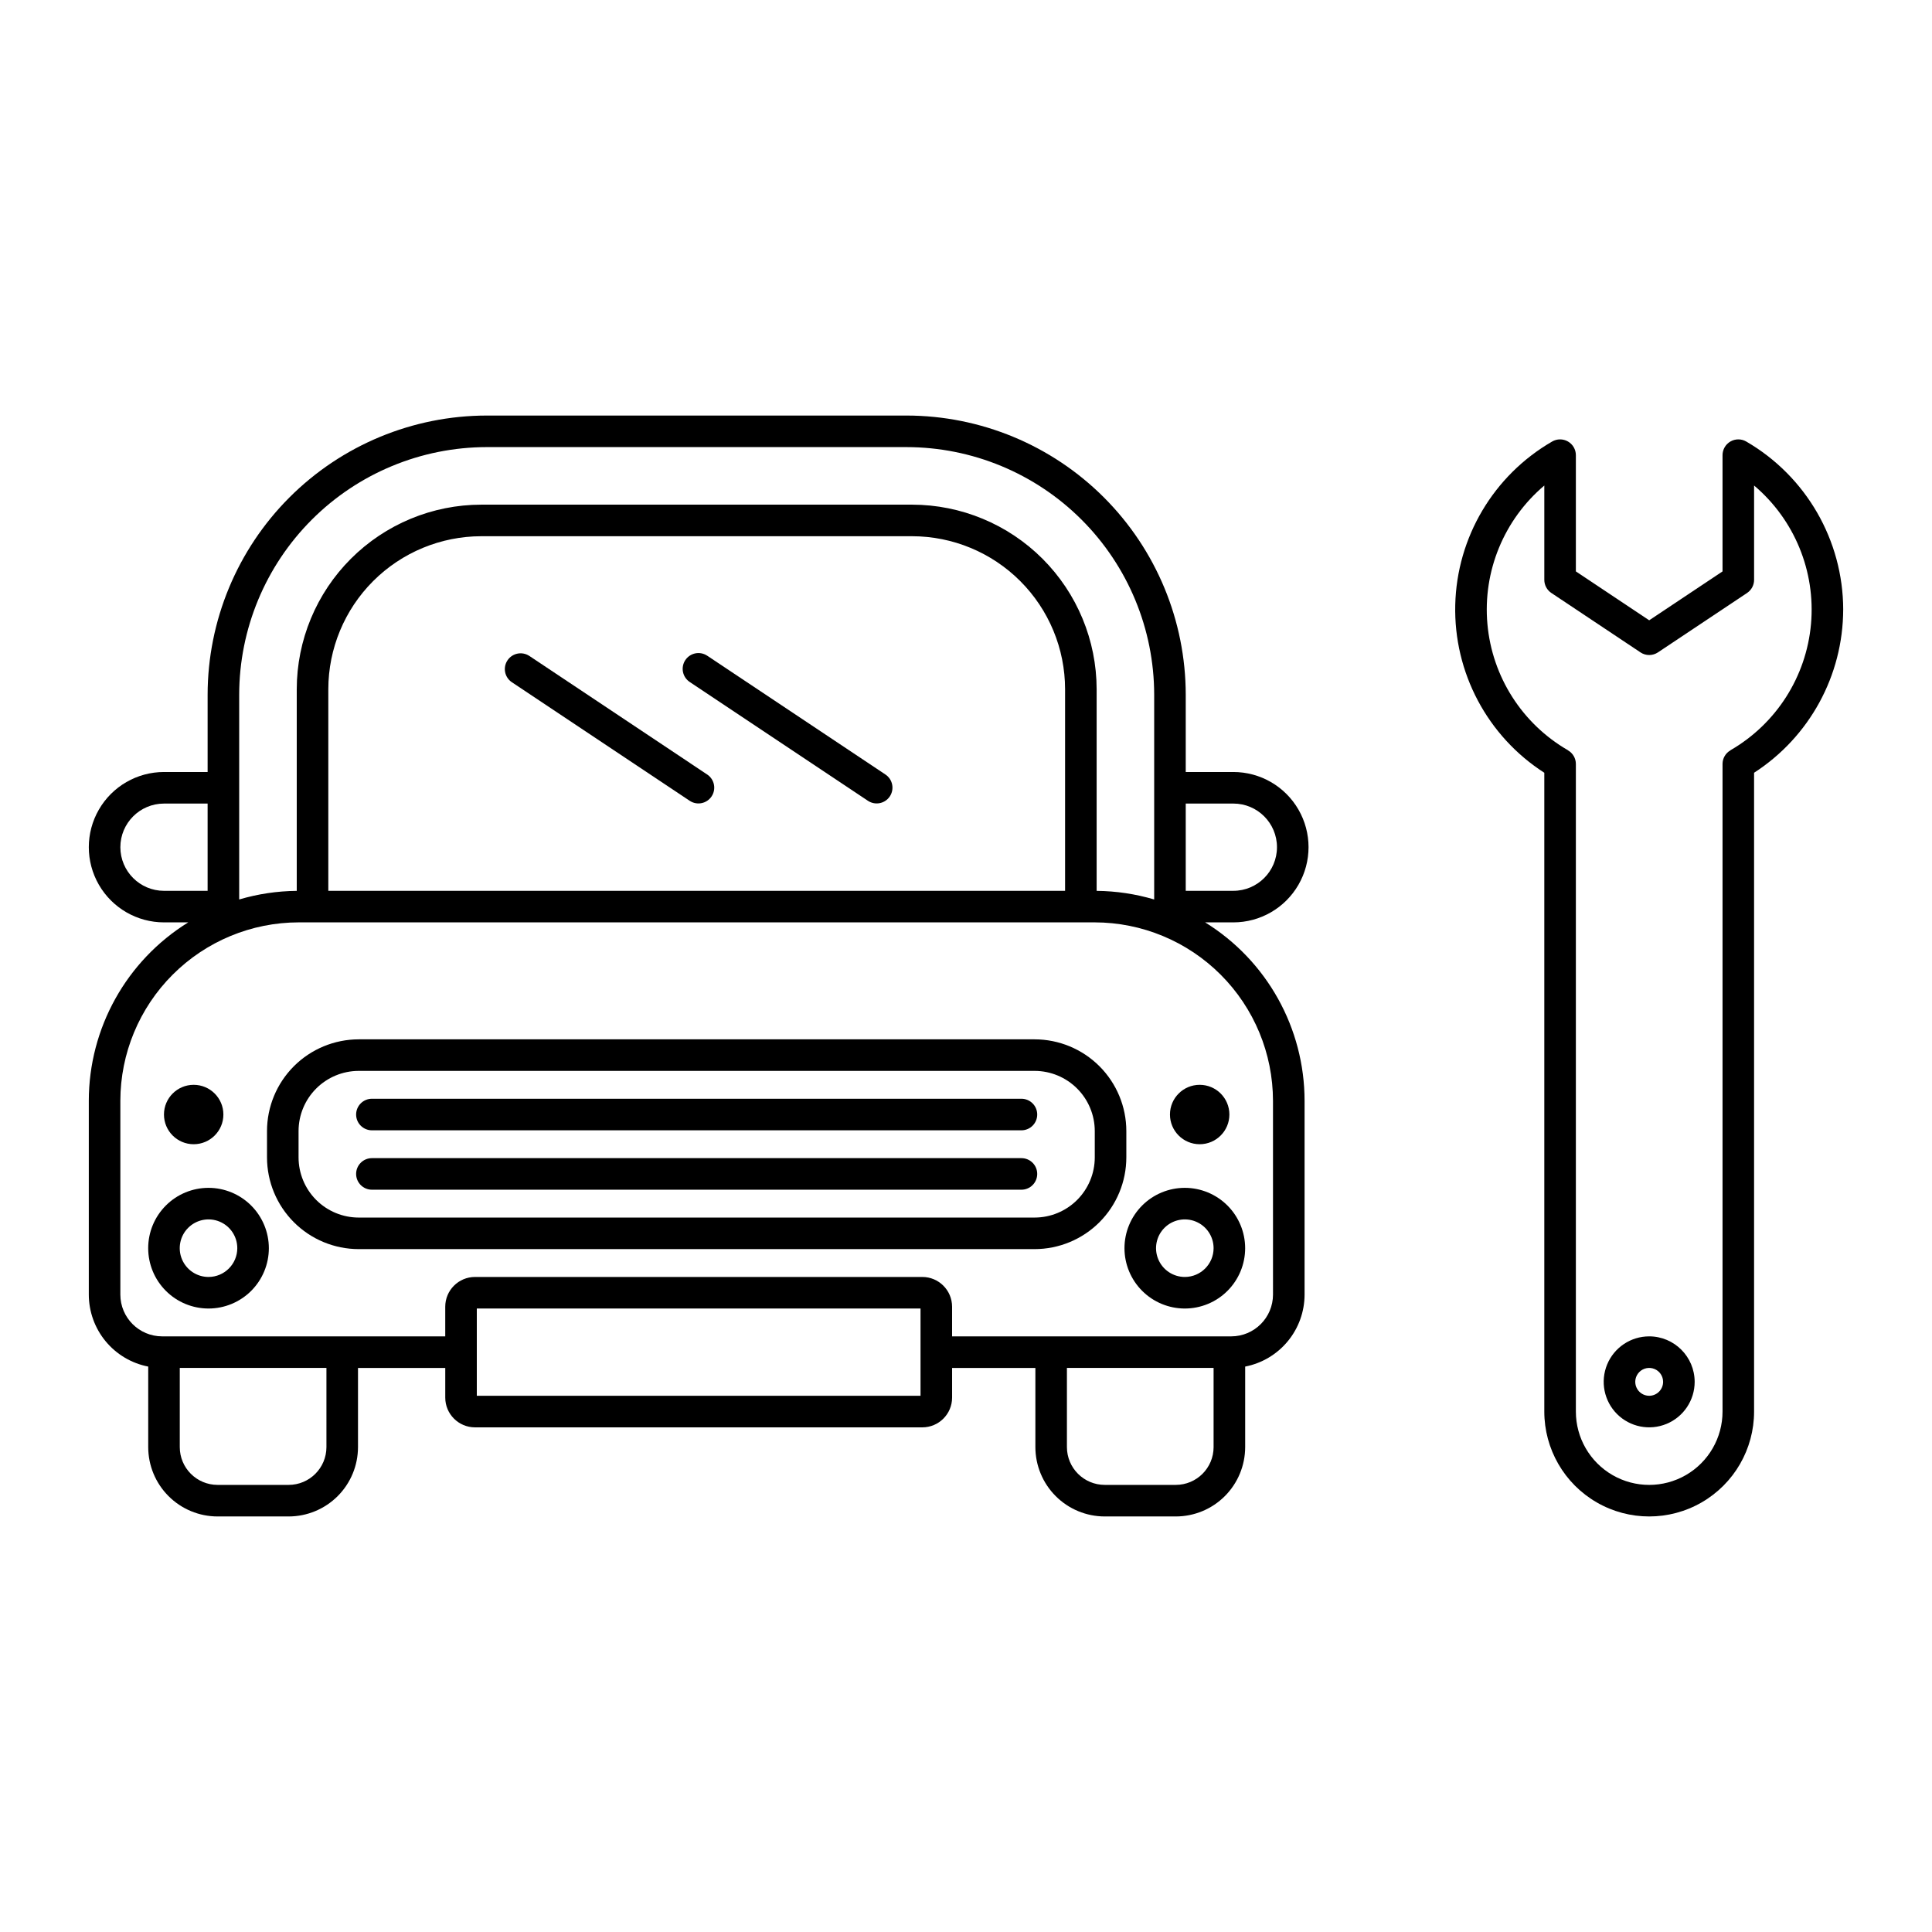
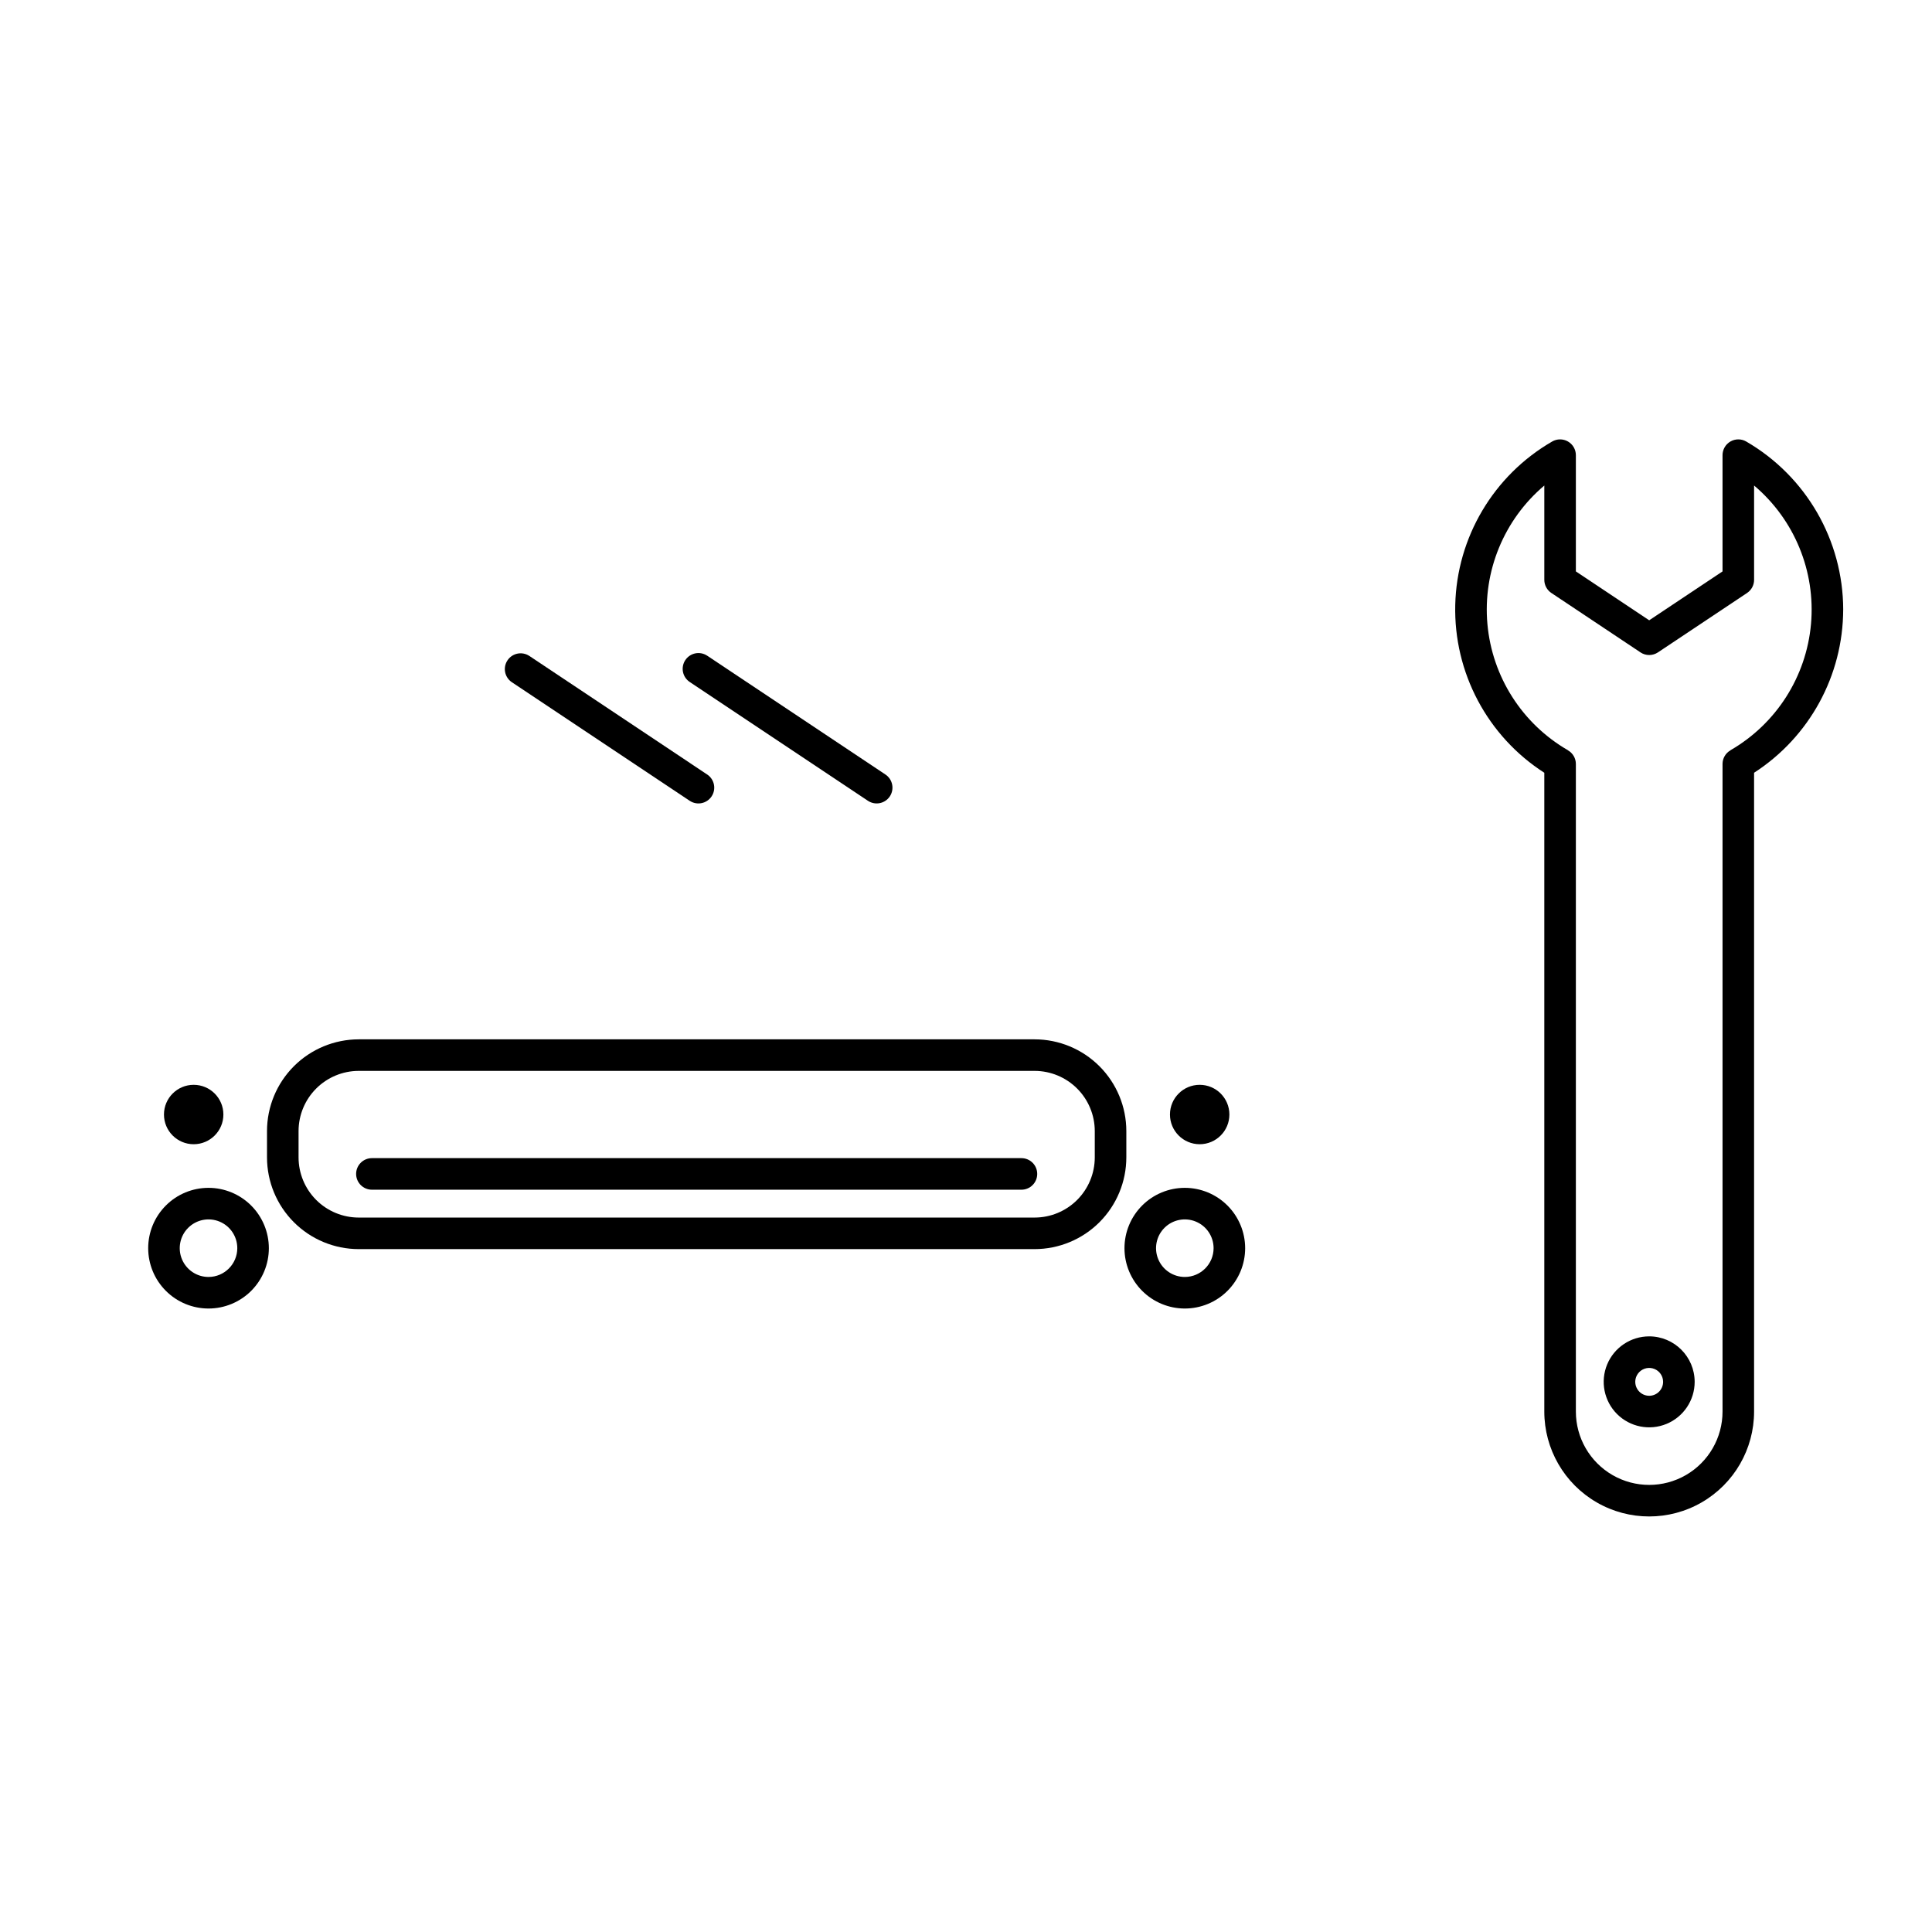
<svg xmlns="http://www.w3.org/2000/svg" fill="#000000" width="800px" height="800px" version="1.1" viewBox="144 144 512 512">
  <g>
    <path d="m632.47 305.54c-0.039-18.359-9.824-35.316-25.703-44.535-1.293-0.75-2.887-0.75-4.184-0.004-1.293 0.746-2.094 2.129-2.094 3.625v30.805l-19.434 12.953-19.434-12.957v-30.801c0-1.496-0.797-2.879-2.094-3.625-1.293-0.746-2.891-0.746-4.184 0.004-15.527 8.969-25.262 25.379-25.688 43.305-0.426 17.93 8.516 34.781 23.602 44.48v169.29c0 9.934 5.297 19.109 13.898 24.074s19.195 4.965 27.797 0 13.898-14.141 13.898-24.074v-169.29c14.691-9.488 23.578-25.766 23.617-43.25zm-29.895 37.293 0.008 0.016h0.004c-1.293 0.738-2.094 2.113-2.098 3.602v171.63c0 6.945-3.703 13.359-9.715 16.832-6.016 3.469-13.422 3.469-19.434 0-6.016-3.473-9.719-9.887-9.719-16.832v-171.63c-0.004-1.488-0.801-2.863-2.098-3.606l0.008-0.016h0.004c-12.141-7.008-20.109-19.488-21.355-33.449-1.25-13.961 4.375-27.656 15.078-36.707v24.992c0 1.398 0.699 2.703 1.863 3.477l23.617 15.742-0.004 0.004c1.406 0.938 3.234 0.938 4.641 0l23.617-15.742v-0.004c1.16-0.773 1.859-2.078 1.859-3.477v-24.996c10.703 9.055 16.328 22.75 15.082 36.711-1.25 13.961-9.219 26.441-21.355 33.449z" />
    <path d="m581.05 498.15c-4.875 0-9.27 2.938-11.137 7.441-1.863 4.504-0.832 9.688 2.613 13.137 3.449 3.449 8.633 4.481 13.137 2.613 4.504-1.867 7.441-6.262 7.441-11.137-0.008-6.656-5.398-12.047-12.055-12.055zm0 15.742v0.004c-1.492 0-2.836-0.902-3.41-2.281-0.57-1.379-0.254-2.965 0.801-4.019 1.055-1.055 2.644-1.371 4.023-0.801s2.277 1.918 2.277 3.41c-0.004 2.035-1.652 3.688-3.691 3.691z" />
-     <path d="m463.37 388.44h7.481c7.117 0 13.695-3.801 17.254-9.965 3.562-6.164 3.562-13.762 0-19.926-3.559-6.164-10.137-9.961-17.254-9.961h-12.617v-20.488c-0.02-19.613-7.824-38.418-21.691-52.285-13.867-13.867-32.672-21.672-52.285-21.691h-111.26c-19.613 0.02-38.414 7.824-52.285 21.691-13.867 13.867-21.668 32.672-21.691 52.285v20.488h-11.562c-7.117 0-13.695 3.797-17.254 9.961-3.562 6.164-3.562 13.762 0 19.926 3.559 6.164 10.137 9.965 17.254 9.965h6.426c-16.375 10.137-26.34 28.023-26.352 47.281v51.363c0.008 4.512 1.582 8.883 4.453 12.359 2.871 3.481 6.863 5.852 11.293 6.715v21.34c0.004 4.875 1.941 9.547 5.387 12.992 3.445 3.445 8.121 5.383 12.992 5.387h18.836c4.871-0.004 9.543-1.941 12.992-5.387 3.445-3.445 5.383-8.117 5.387-12.992v-20.98h23.125v7.863c0.004 4.352 3.531 7.879 7.883 7.883h118.55c4.352-0.004 7.879-3.531 7.883-7.883v-7.863h22.07v20.98c0.008 4.875 1.945 9.547 5.391 12.992 3.445 3.445 8.117 5.383 12.992 5.387h18.832c4.875-0.004 9.547-1.941 12.992-5.387 3.445-3.445 5.383-8.117 5.391-12.992v-21.34c4.426-0.863 8.418-3.234 11.289-6.715 2.875-3.481 4.449-7.848 4.453-12.359v-51.363c-0.012-19.258-9.977-37.145-26.352-47.281zm7.477-31.488h0.004c6.383 0 11.562 5.176 11.562 11.562 0 6.383-5.18 11.562-11.562 11.562h-12.617v-23.125zm-197.85-94.465h111.26c17.395 0.02 34.074 6.938 46.375 19.238 12.301 12.301 19.219 28.98 19.238 46.375v54.273-0.004c-4.953-1.465-10.086-2.234-15.25-2.281v-53.445c-0.016-12.965-5.172-25.395-14.336-34.562-9.168-9.168-21.598-14.324-34.562-14.344h-114.18c-12.965 0.016-25.395 5.176-34.562 14.344-9.168 9.168-14.324 21.598-14.34 34.562v53.445c-5.168 0.047-10.301 0.816-15.254 2.281v-54.27c0.02-17.395 6.941-34.074 19.242-46.375 12.297-12.301 28.977-19.219 46.371-19.238zm153.26 117.59h-195.25v-53.434c0.012-10.746 4.285-21.055 11.887-28.652 7.602-7.602 17.906-11.875 28.652-11.887h114.18c10.75 0.012 21.051 4.289 28.648 11.887 7.602 7.602 11.875 17.906 11.883 28.652zm-250.36-11.562c0.008-6.383 5.18-11.555 11.562-11.562h11.562v23.125h-11.562c-6.383-0.008-11.555-5.18-11.562-11.562zm54.613 158.98c-0.008 5.531-4.488 10.012-10.016 10.016h-18.836c-5.527-0.004-10.012-4.484-10.016-10.016v-20.98h38.867zm157.44-13.598h-117.59v-23.125h117.59zm67.648 23.617-18.832-0.004c-5.531-0.004-10.012-4.484-10.02-10.016v-20.98h38.867v20.98h0.004c-0.008 5.531-4.488 10.012-10.02 10.016zm25.762-50.43v-0.004c-0.008 6.113-4.957 11.062-11.07 11.07h-73.977v-7.859c-0.004-4.352-3.531-7.879-7.883-7.883h-118.55c-4.352 0.004-7.879 3.531-7.883 7.883v7.859h-75.031c-6.109-0.008-11.062-4.957-11.07-11.07v-51.363c0.016-12.535 5-24.555 13.863-33.418 8.863-8.867 20.883-13.852 33.418-13.863h210.9c12.535 0.012 24.555 4.996 33.418 13.863 8.863 8.863 13.852 20.883 13.863 33.418z" />
    <path d="m442.49 443.74c-0.004-6.445-2.57-12.621-7.125-17.18-4.559-4.555-10.734-7.117-17.18-7.125h-179.12c-6.445 0.008-12.625 2.57-17.18 7.125-4.555 4.559-7.121 10.734-7.125 17.18v6.988-0.004c0.004 6.445 2.57 12.621 7.125 17.18 4.555 4.555 10.734 7.117 17.18 7.125h179.12c6.445-0.008 12.621-2.57 17.18-7.125 4.555-4.559 7.117-10.734 7.125-17.18zm-8.363 6.988v-0.004c-0.004 4.227-1.684 8.277-4.672 11.27-2.992 2.988-7.043 4.668-11.27 4.672h-179.12c-4.227-0.004-8.281-1.684-11.27-4.672-2.988-2.992-4.668-7.043-4.672-11.27v-6.988 0.004c0.004-4.227 1.684-8.277 4.672-11.266 2.988-2.988 7.043-4.672 11.27-4.676h179.12c4.227 0.004 8.277 1.688 11.266 4.676 2.988 2.988 4.672 7.039 4.676 11.266z" />
-     <path d="m414.69 435.18h-172.13c-2.309 0-4.184 1.875-4.184 4.184s1.875 4.18 4.184 4.18h172.13c2.309 0 4.184-1.871 4.184-4.18s-1.875-4.184-4.184-4.184z" />
    <path d="m414.69 450.92h-172.13c-2.309 0-4.184 1.871-4.184 4.18 0 2.312 1.875 4.184 4.184 4.184h172.13c2.309 0 4.184-1.871 4.184-4.184 0-2.309-1.875-4.18-4.184-4.18z" />
    <path d="m199.26 458.79c-4.242 0-8.309 1.684-11.305 4.684-3 3-4.684 7.066-4.684 11.305 0 4.242 1.684 8.309 4.684 11.309 2.996 3 7.062 4.684 11.305 4.684 4.242 0 8.309-1.684 11.309-4.684 2.996-3 4.68-7.066 4.68-11.309-0.004-4.238-1.688-8.301-4.688-11.301-2.996-2.996-7.062-4.684-11.301-4.688zm0 23.617c-3.086 0-5.863-1.859-7.047-4.711-1.18-2.848-0.527-6.129 1.656-8.309 2.18-2.18 5.461-2.832 8.309-1.652 2.852 1.18 4.707 3.961 4.707 7.043-0.004 4.211-3.414 7.621-7.625 7.629z" />
    <path d="m457.99 458.79c-4.242 0-8.309 1.684-11.309 4.684-2.996 3-4.684 7.066-4.684 11.305 0 4.242 1.688 8.309 4.684 11.309 3 3 7.066 4.684 11.309 4.684 4.242 0 8.309-1.684 11.305-4.684 3-3 4.684-7.066 4.684-11.309-0.004-4.238-1.691-8.301-4.688-11.301-2.996-2.996-7.062-4.684-11.301-4.688zm0 23.617c-3.086 0-5.867-1.859-7.047-4.711-1.18-2.848-0.527-6.129 1.652-8.309 2.184-2.18 5.461-2.832 8.312-1.652 2.848 1.18 4.707 3.961 4.707 7.043-0.004 4.211-3.414 7.621-7.625 7.629z" />
    <path d="m203.2 439.36c0 4.348-3.527 7.871-7.875 7.871-4.348 0-7.871-3.523-7.871-7.871s3.523-7.871 7.871-7.871c4.348 0 7.875 3.523 7.875 7.871" />
    <path d="m469.8 439.36c0 4.348-3.527 7.871-7.875 7.871-4.344 0-7.871-3.523-7.871-7.871s3.527-7.871 7.871-7.871c4.348 0 7.875 3.523 7.875 7.871" />
    <path d="m331.47 349.29-47.23-31.488v0.004c-1.922-1.242-4.481-0.711-5.75 1.191-1.27 1.902-0.773 4.469 1.109 5.766l47.23 31.488h0.004c1.918 1.238 4.481 0.707 5.746-1.195 1.27-1.902 0.773-4.469-1.109-5.766z" />
    <path d="m378.7 349.29-47.23-31.488-0.004 0.004c-0.922-0.637-2.059-0.875-3.16-0.664-1.098 0.215-2.066 0.855-2.688 1.789-0.621 0.93-0.844 2.074-0.617 3.168 0.23 1.098 0.887 2.055 1.828 2.664l47.23 31.488c1.922 1.238 4.481 0.707 5.75-1.195 1.266-1.902 0.773-4.469-1.109-5.766z" />
  </g>
</svg>